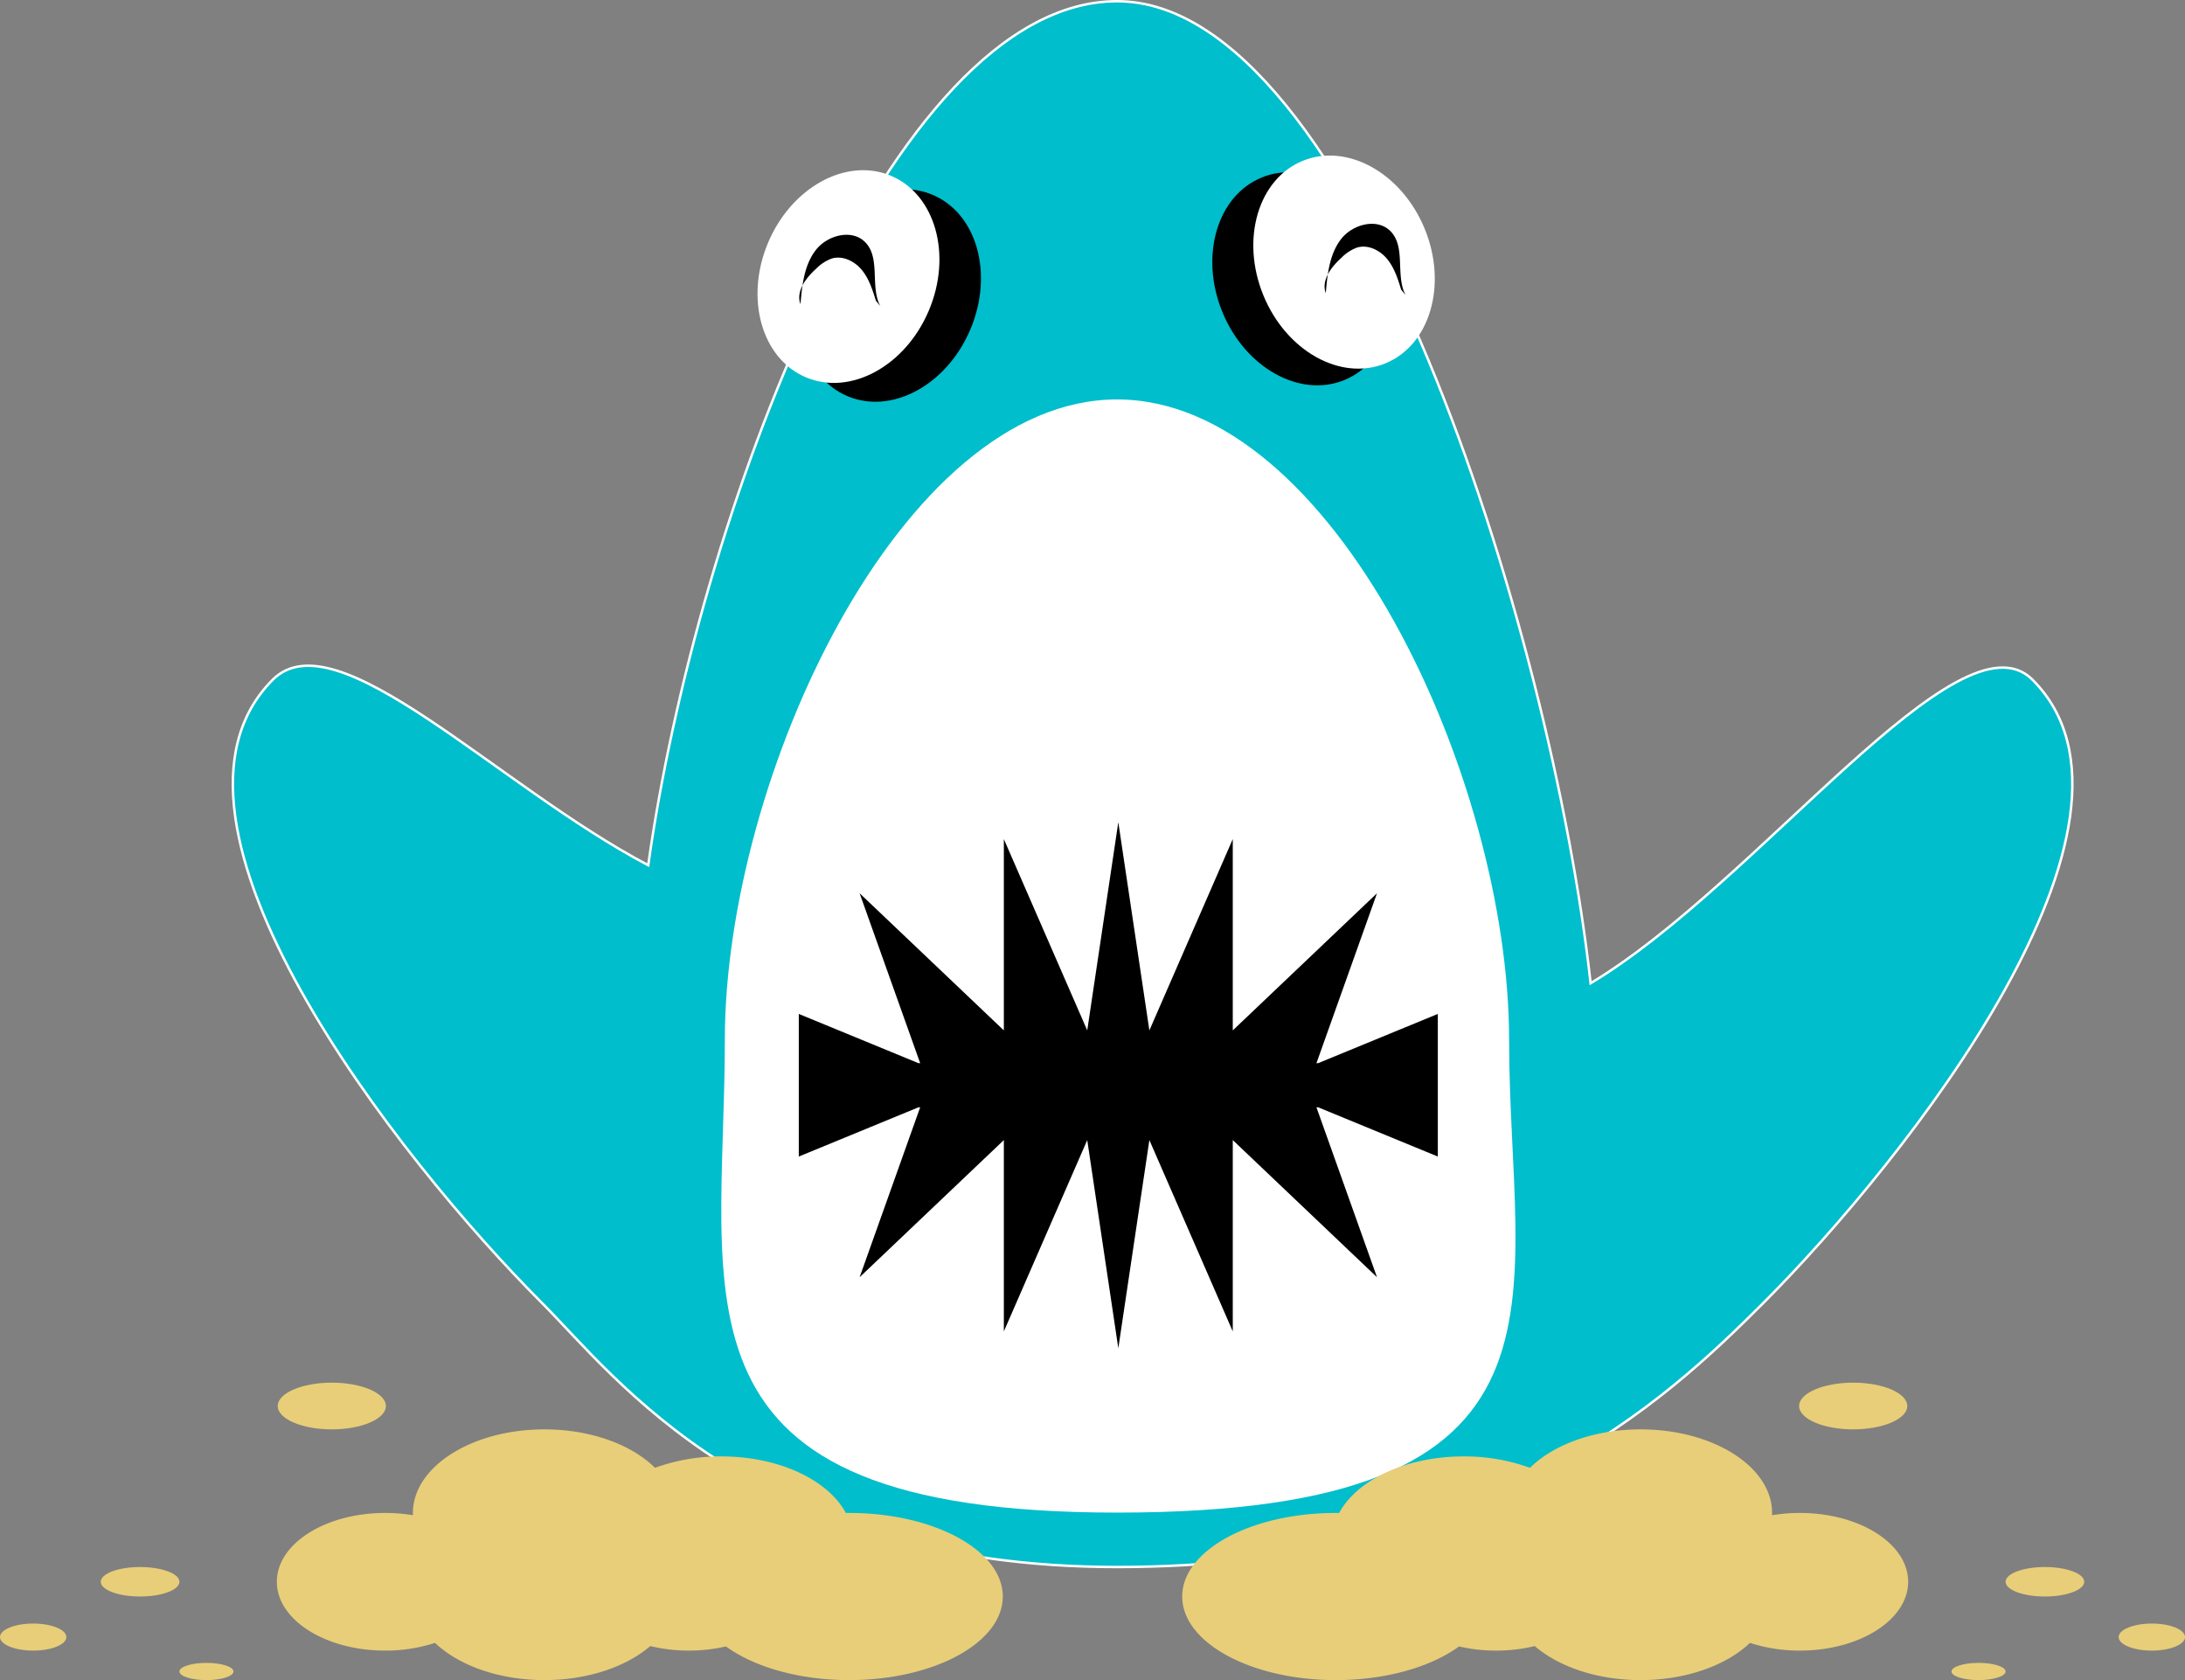
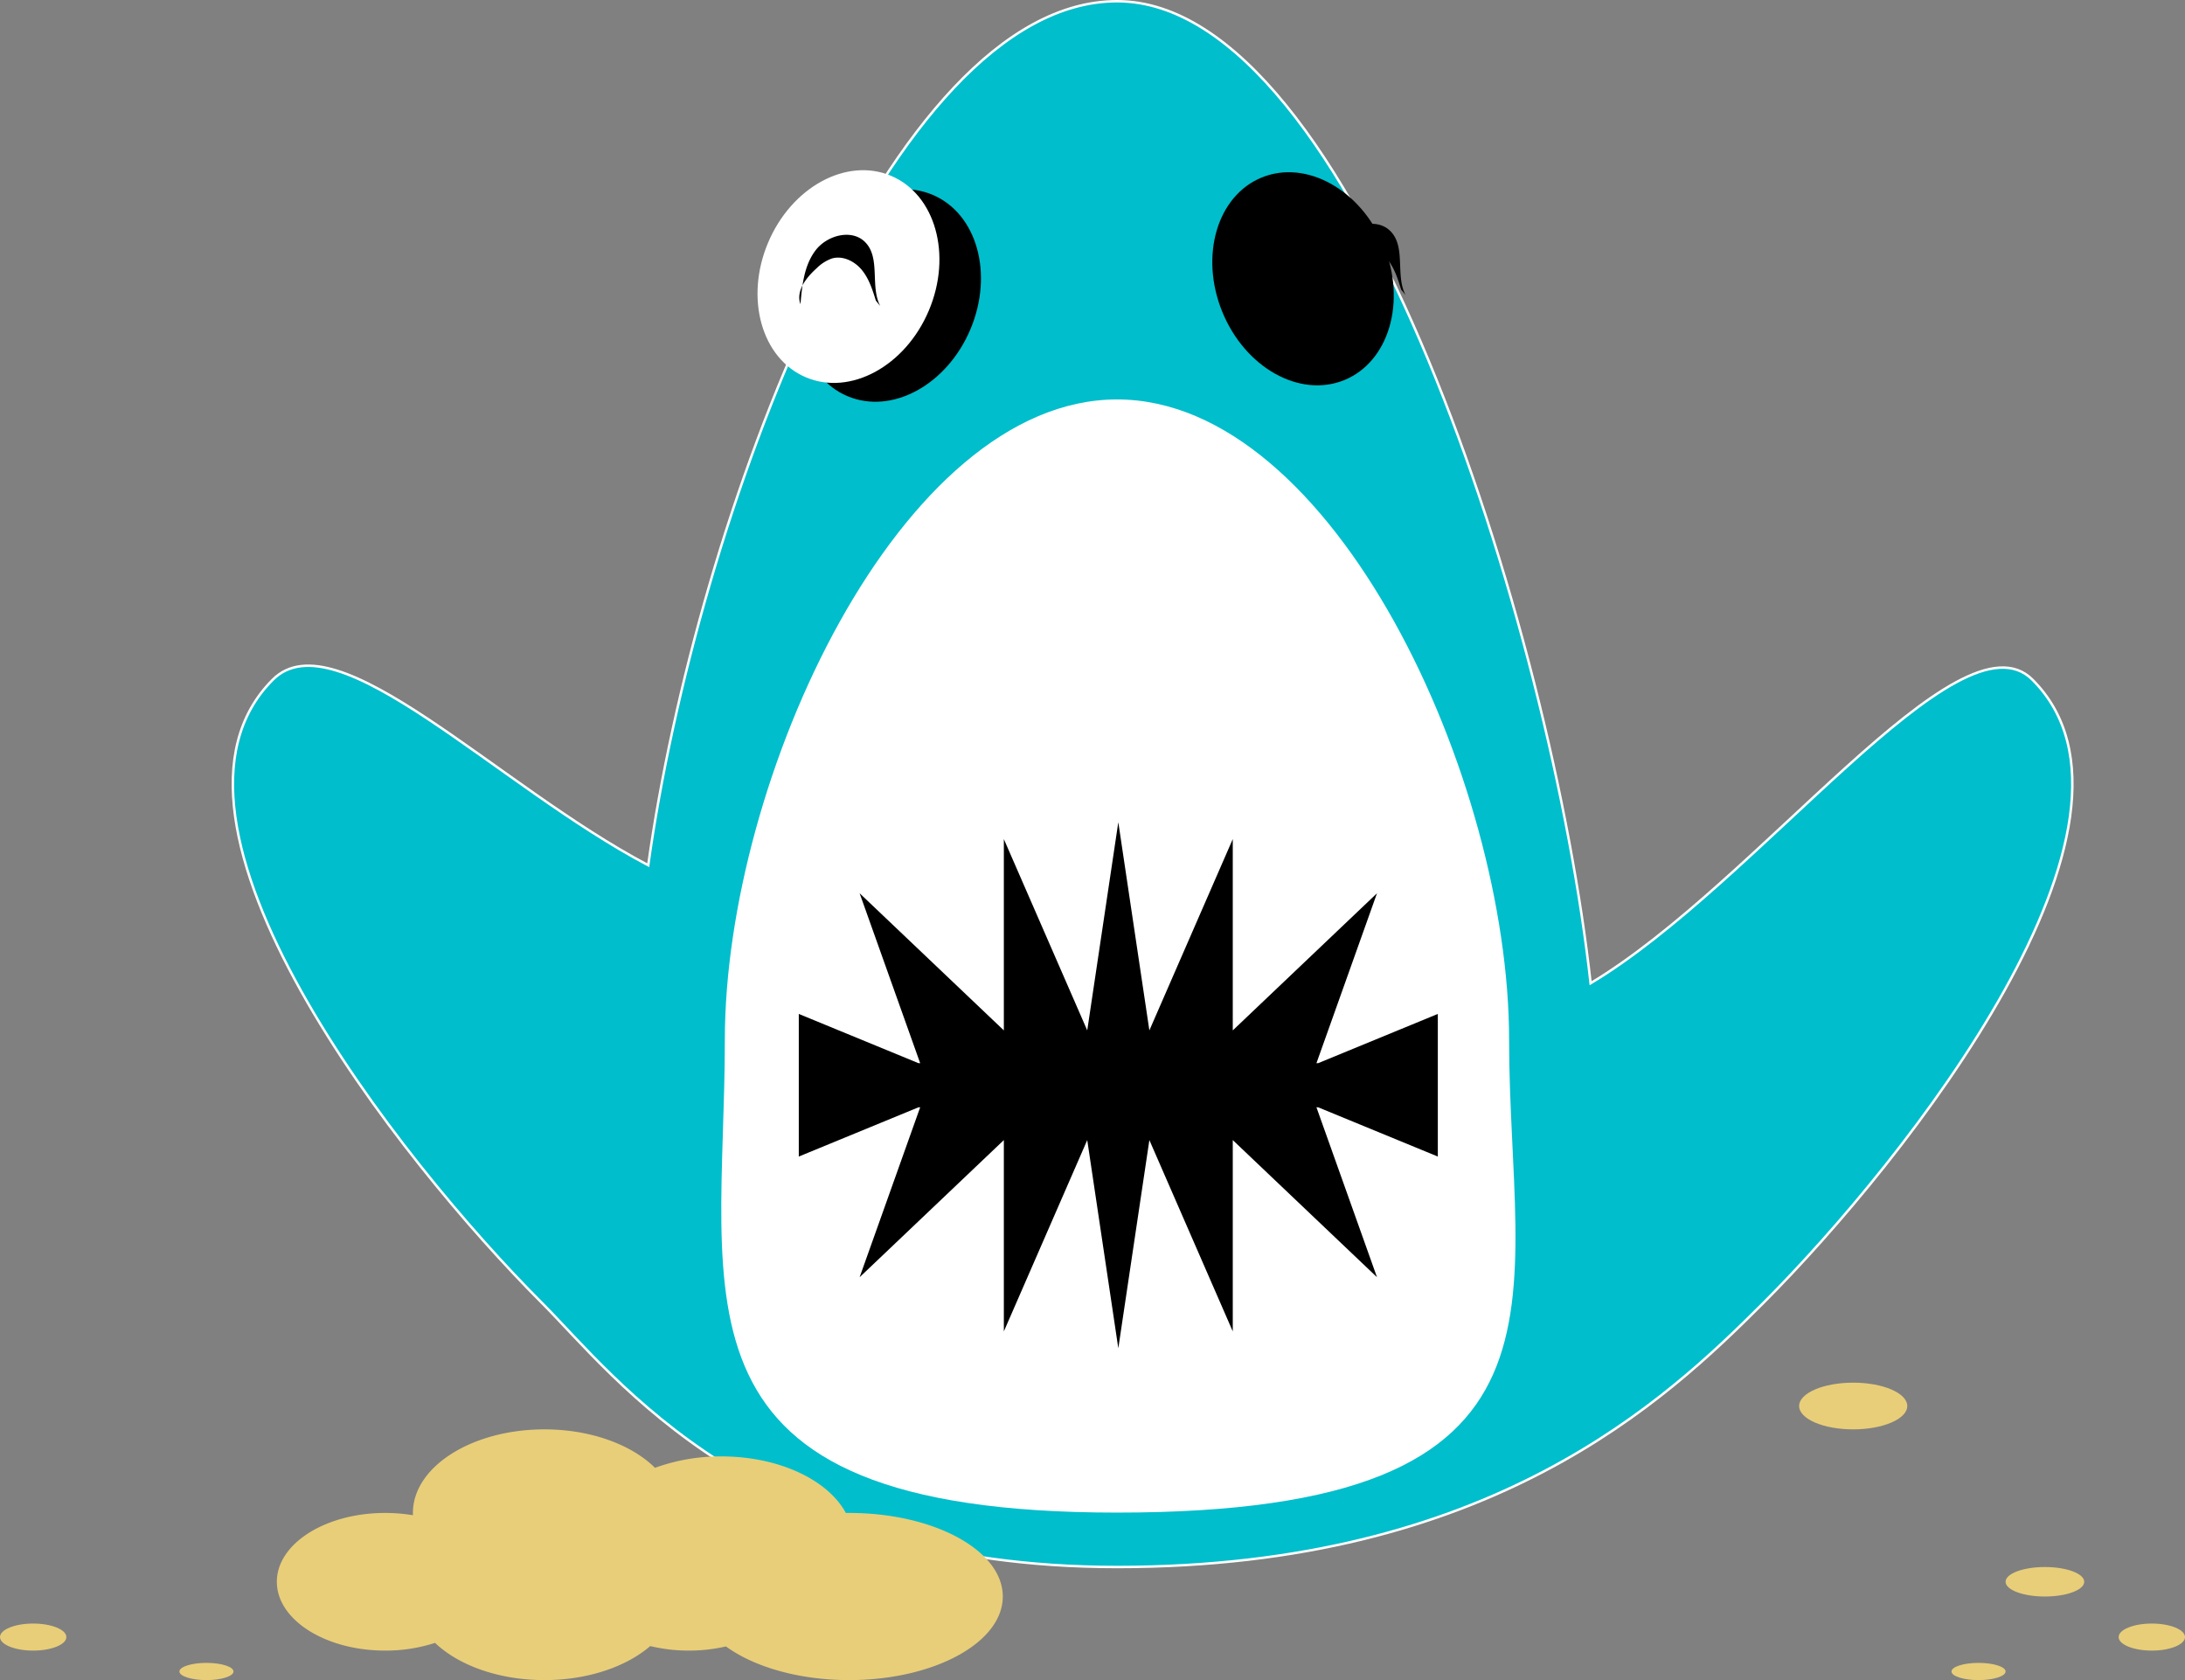
<svg xmlns="http://www.w3.org/2000/svg" id="Capa_1" data-name="Capa 1" viewBox="0 0 889 683.5">
  <rect x="0" y="0" width="889" height="683.5" fill="#808080" stroke="none" />
  <defs>
    <style>.cls-1{fill:#00becc;stroke:#fff;stroke-miterlimit:10;}.cls-2{fill:#fff;}.cls-3{fill:#e8ce79;}</style>
  </defs>
  <path class="cls-1" d="M838.92,293c-29.67-29.66-111.7,82.83-179.76,123.5C643.32,272.91,563.09,17,466.5,17c-93.21,0-171.19,211.14-190.76,351.5C214.31,336.16,148.82,267.18,123,293c-57.5,57.5,51.58,195.65,109.52,253.59,30,30.06,87,107.41,234,107.41,152,0,223.43-67.94,262.9-107.41C787.34,488.65,896.42,350.5,838.92,293Z" transform="translate(-12 -16.5)" />
  <path class="cls-2" d="M626,439.55c0,106.21,35.91,192.31-159.54,192.31-187.3,0-159.55-86.1-159.55-192.31S378.37,179,466.49,179,626,333.35,626,439.55Z" transform="translate(-12 -16.5)" />
  <ellipse cx="373.79" cy="136" rx="44.5" ry="35.5" transform="matrix(0.39, -0.92, 0.92, 0.39, 91.23, 411.06)" />
  <ellipse class="cls-2" cx="357.21" cy="129" rx="44.5" ry="35.5" transform="translate(87.53 391.51) rotate(-67.13)" />
  <ellipse cx="542.16" cy="129.89" rx="35.5" ry="44.5" transform="translate(-20.99 197.33) rotate(-22.13)" />
-   <ellipse class="cls-2" cx="558.84" cy="123.11" rx="35.5" ry="44.5" transform="translate(-17.2 203.11) rotate(-22.13)" />
  <polygon points="536.36 432.5 535.61 432.54 560.25 363.4 501.57 419.19 501.57 341.36 467.64 419.19 455 334.5 442.36 419.19 408.43 341.36 408.43 419.19 349.75 363.4 374.39 432.54 373.64 432.5 325 412.49 325 429.79 325 453.21 325 470.51 373.64 450.5 374.39 450.46 349.75 519.6 408.43 463.81 408.43 541.64 442.36 463.81 455 548.5 467.64 463.81 501.57 541.64 501.57 463.81 560.25 519.6 535.61 450.46 536.36 450.5 585 470.51 585 453.21 585 429.79 585 412.49 536.36 432.5" />
  <path d="M370.14,141c-4.22-8.05.24-19.56-6.15-26-5.42-5.48-15.44-2.82-20.13,3.3s-5.53,14.26-6.18,21.94c-1.95-5.34,2.34-10.82,6.58-14.61a16.66,16.66,0,0,1,6.3-4c4.41-1.23,9.21,1.17,12.11,4.72s4.33,8.05,5.68,12.43" transform="translate(-12 -16.5)" />
  <path d="M583.87,136.54c-4.22-8,.24-19.56-6.15-26-5.42-5.49-15.44-2.82-20.13,3.29s-5.53,14.27-6.18,21.95c-1.95-5.34,2.34-10.82,6.58-14.61a16.66,16.66,0,0,1,6.3-4c4.42-1.24,9.21,1.17,12.11,4.72s4.33,8,5.68,12.43" transform="translate(-12 -16.5)" />
  <path class="cls-3" d="M357.5,632l-1.37,0c-7.19-13.39-27.13-23-50.63-23a78,78,0,0,0-27,4.64C269,604.24,252.4,598,233.5,598,204,598,180,613.22,180,632c0,.31,0,.62,0,.93a69,69,0,0,0-11.3-.93c-24.34,0-44.06,12.54-44.06,28s19.72,28,44.06,28A65,65,0,0,0,189,684.86C198.58,694,214.94,700,233.5,700c17.67,0,33.33-5.45,43.07-13.84A66.34,66.34,0,0,0,292.26,688a67.19,67.19,0,0,0,15.11-1.69C318.77,694.62,337,700,357.5,700,392,700,420,684.78,420,666S392,632,357.5,632Z" transform="translate(-12 -16.5)" />
-   <ellipse class="cls-3" cx="135" cy="572" rx="22" ry="9.5" />
-   <ellipse class="cls-3" cx="57" cy="643.5" rx="16" ry="6" />
  <ellipse class="cls-3" cx="84" cy="680" rx="11" ry="3.5" />
  <ellipse class="cls-3" cx="13.5" cy="666" rx="13.5" ry="5.5" />
-   <path class="cls-3" d="M555.5,632l1.37,0c7.19-13.39,27.13-23,50.63-23a78,78,0,0,1,27,4.64c9.51-9.4,26.12-15.64,45-15.64,29.55,0,53.5,15.22,53.5,34,0,.31,0,.62,0,.93a69,69,0,0,1,11.3-.93c24.34,0,44.06,12.54,44.06,28s-19.72,28-44.06,28A65,65,0,0,1,724,684.86C714.42,694,698.06,700,679.5,700c-17.67,0-33.33-5.45-43.07-13.84A66.34,66.34,0,0,1,620.74,688a67.19,67.19,0,0,1-15.11-1.69C594.23,694.62,576,700,555.5,700,521,700,493,684.78,493,666S521,632,555.5,632Z" transform="translate(-12 -16.5)" />
  <ellipse class="cls-3" cx="754" cy="572" rx="22" ry="9.5" />
  <ellipse class="cls-3" cx="832" cy="643.5" rx="16" ry="6" />
  <ellipse class="cls-3" cx="805" cy="680" rx="11" ry="3.5" />
  <ellipse class="cls-3" cx="875.5" cy="666" rx="13.5" ry="5.5" />
</svg>